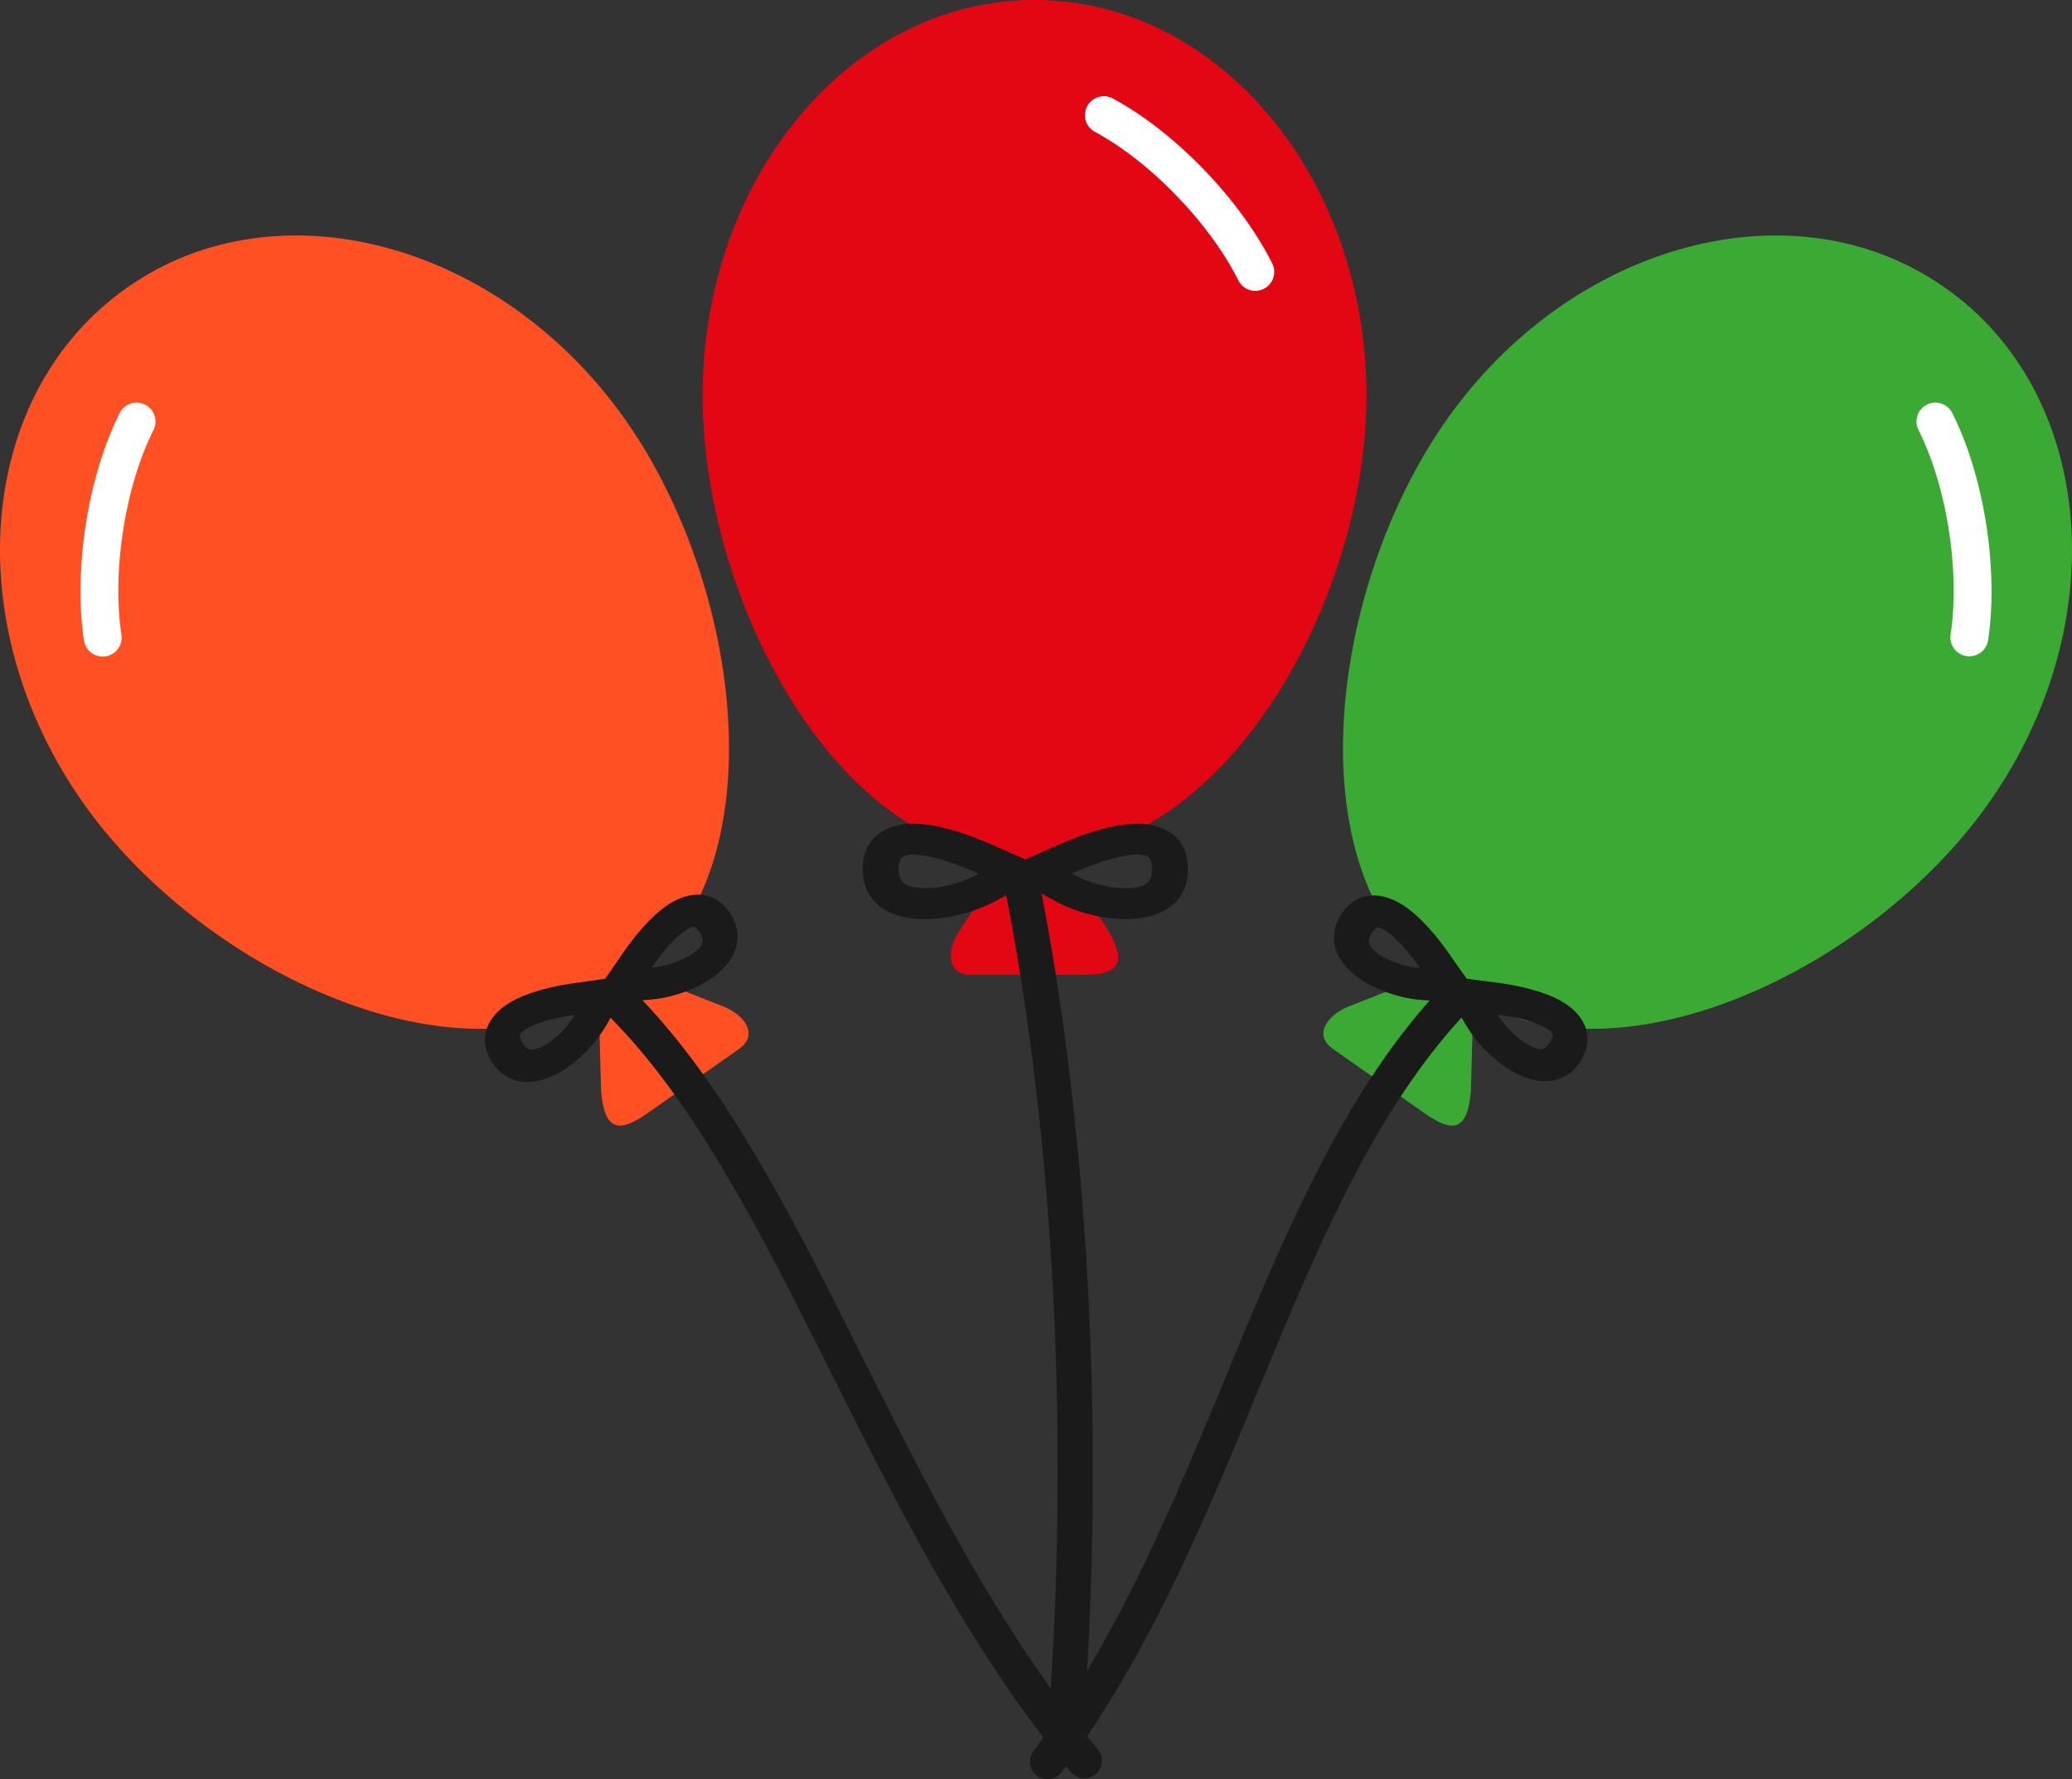
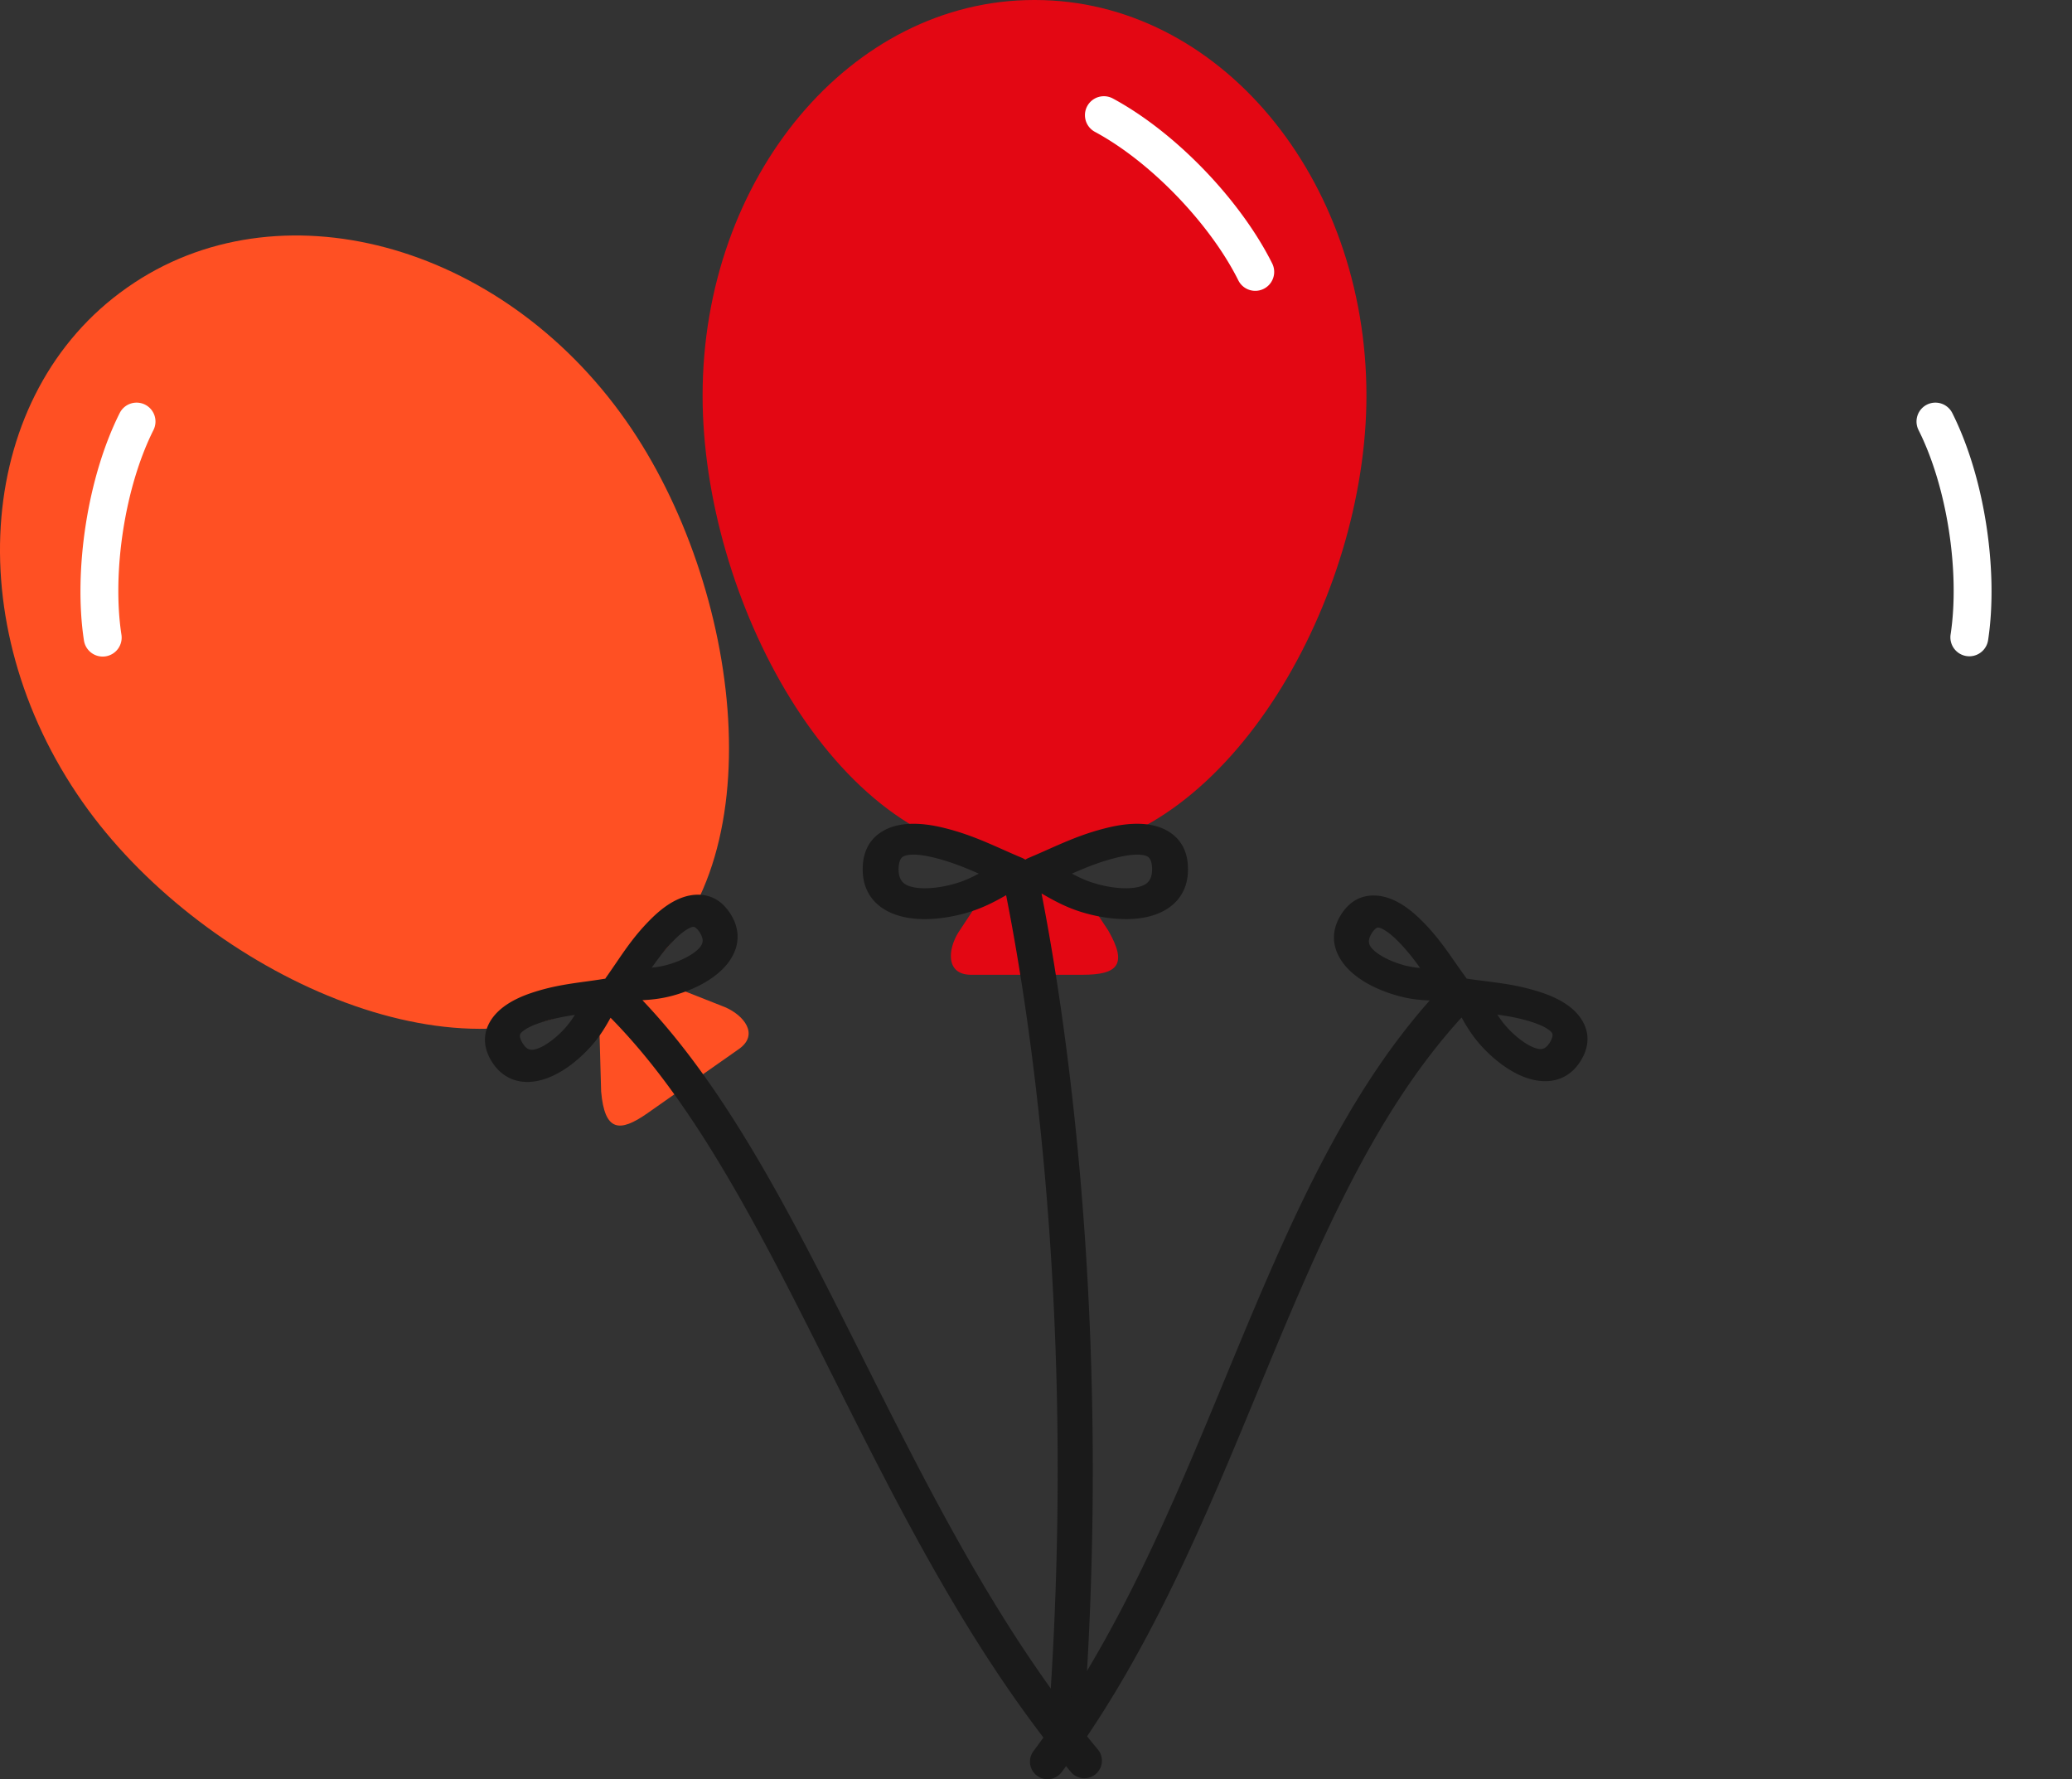
<svg xmlns="http://www.w3.org/2000/svg" shape-rendering="geometricPrecision" text-rendering="geometricPrecision" image-rendering="optimizeQuality" fill-rule="evenodd" clip-rule="evenodd" viewBox="0 0 512 439.555">
  <rect x="0" y="0" width="512" height="439.555" fill="#333333" stroke="none" />
  <path fill="#E30713" d="M255.737 0c45.303 0 81.917 43.752 81.917 97.742 0 49.853-33.493 109.536-76.427 113.025l12.61 19.085c4.964 8.586 2.173 10.964-6.309 10.964h-27.704c-6.104-.089-5.662-6.17-3.014-10.446l12.471-18.891c-43.156-2.215-75.667-63.78-75.667-113.737C173.614 43.752 210.331 0 255.53 0h.207z" />
  <path fill="#fff" fill-rule="nonzero" d="M270.512 32.548a4.68 4.68 0 014.433-8.243c7.841 4.22 15.697 10.5 22.534 17.579 7.055 7.307 13.081 15.536 16.932 23.295a4.678 4.678 0 01-8.389 4.139c-3.425-6.9-8.864-14.303-15.284-20.951-6.187-6.407-13.243-12.061-20.226-15.819z" />
-   <path fill="#3BAA34" d="M480.667 71.11c37.084 26.021 41.924 82.866 10.912 127.062-28.636 40.808-90.333 70.425-127.482 48.62l-.641 22.866c-.867 9.879-4.519 10.223-11.461 5.351l-4.234-2.971-10.922-7.664-7.281-5.109-.242-.17c-4.945-3.579-1.09-8.302 3.533-10.282l21.06-8.3c-34.054-26.602-25.305-95.672 3.391-136.566 31.011-44.195 86.198-58.919 123.197-32.956l.17.119z" />
  <path fill="#fff" fill-rule="nonzero" d="M474.072 106.227a4.67 4.67 0 012.088-6.265 4.67 4.67 0 016.264 2.089c3.996 7.962 6.821 17.611 8.349 27.324 1.583 10.06 1.794 20.251.495 28.771a4.685 4.685 0 11-9.267-1.392c1.166-7.656.971-16.847-.46-25.95-1.386-8.812-3.915-17.497-7.469-24.577z" />
  <path fill="#FF5023" d="M31.333 71.11c-37.084 26.021-41.924 82.866-10.912 127.062 28.636 40.808 90.333 70.425 127.482 48.62l.641 22.866c.867 9.879 4.519 10.223 11.461 5.351l4.234-2.971 10.922-7.664 7.281-5.109.242-.17c4.945-3.579 1.09-8.302-3.533-10.282l-21.06-8.3c34.054-26.602 25.305-95.672-3.391-136.566-31.011-44.195-86.198-58.919-123.197-32.956l-.17.119z" />
  <path fill="#fff" fill-rule="nonzero" d="M29.576 102.051a4.67 4.67 0 016.264-2.089 4.67 4.67 0 012.088 6.265c-3.554 7.08-6.083 15.765-7.469 24.577-1.431 9.103-1.626 18.294-.46 25.95a4.686 4.686 0 11-9.267 1.392c-1.299-8.52-1.088-18.711.495-28.771 1.528-9.713 4.353-19.362 8.349-27.324z" />
  <path fill="#1A1A1A" fill-rule="nonzero" d="M237.053 217.965c1.625-.541 3.175-1.264 4.804-2.137-3.684-1.615-7.312-3.09-11.634-4.09-1.566-.361-3.102-.598-4.425-.604-1.087-.003-2.016.134-2.624.481-.43.245-.77.736-.959 1.552a6.893 6.893 0 00-.174 1.535c-.003.756.099 1.421.291 1.995.316.951.957 1.586 1.778 1.976 1.143.541 2.667.767 4.328.774 2.887.012 6.041-.623 8.615-1.482zm29.43 7.112c-3.339-1.113-6.045-2.567-9.117-4.351 3.826 19.534 9.253 53.99 11.557 99.012 1.646 32.149 1.708 69.673-1.528 110.965a4.342 4.342 0 01-8.658-.645c3.21-40.973 3.155-78.111 1.528-109.878-2.328-45.489-7.866-80.003-11.649-99.02-2.77 1.586-5.301 2.896-8.366 3.917-3.457 1.154-7.775 2.006-11.847 1.99-3.072-.013-6.052-.509-8.567-1.702-2.834-1.343-5.012-3.458-6.051-6.576-.398-1.191-.612-2.551-.605-4.087.004-1.135.114-2.133.314-2.999.699-3.025 2.42-5.102 4.781-6.453 2.188-1.249 4.8-1.745 7.558-1.734 2.219.008 4.504.338 6.683.841 5.958 1.379 10.498 3.394 15.322 5.534 1.518.675 3.071 1.365 4.714 2.048.286.123.56.271.816.446.255-.173.531-.319.818-.438a264.125 264.125 0 004.711-2.056c4.823-2.14 9.363-4.155 15.321-5.534 2.179-.503 4.464-.833 6.683-.841 2.758-.011 5.371.485 7.558 1.734 2.361 1.352 4.082 3.428 4.781 6.453.2.866.31 1.864.314 2.999.007 1.534-.207 2.894-.605 4.087-1.041 3.12-3.219 5.234-6.053 6.576-2.515 1.191-5.498 1.689-8.57 1.7-4.07.017-8.386-.834-11.843-1.988zm-1.605-9.249c1.628.873 3.177 1.595 4.802 2.137 2.572.859 5.725 1.493 8.612 1.481 1.661-.006 3.188-.234 4.329-.773.823-.39 1.463-1.025 1.781-1.976.19-.574.294-1.239.291-1.995a6.834 6.834 0 00-.175-1.535c-.188-.816-.528-1.307-.958-1.552-.608-.347-1.537-.484-2.624-.481-1.323.006-2.859.243-4.425.604-4.322 1-7.951 2.475-11.633 4.09z" />
  <path fill="#1A1A1A" fill-rule="nonzero" d="M347.872 238.675c.997.227 1.999.37 3.044.464-1.726-2.413-3.529-4.736-5.881-7.027-.912-.887-1.872-1.689-2.81-2.263-.683-.416-1.283-.683-1.706-.693-.222-.005-.512.147-.875.52l-.078.077a5.725 5.725 0 00-.639.866c-.306.5-.504.972-.602 1.412a2.26 2.26 0 00.335 1.802c.518.787 1.446 1.547 2.569 2.234 2.032 1.242 4.495 2.137 6.636 2.621l.007-.013zm13.291 12.696c-22.198 24.275-36.057 57.755-50.418 92.459-13.331 32.21-27.091 65.459-48.411 93.98a4.342 4.342 0 01-6.96-5.195c20.723-27.721 34.252-60.41 47.358-92.078 14.355-34.689 28.219-68.181 50.554-93.372-2.206-.091-4.264-.291-6.482-.795l.002-.015c-3.104-.703-6.695-2.011-9.683-3.839-2.291-1.403-4.308-3.14-5.672-5.21-1.542-2.338-2.227-4.958-1.579-7.815.248-1.098.71-2.227 1.417-3.382a12.29 12.29 0 011.48-1.969l.141-.153c1.965-2.015 4.29-2.816 6.789-2.752 2.298.058 4.536.886 6.632 2.166 1.619.991 3.173 2.272 4.59 3.652 3.739 3.641 6.16 7.121 8.734 10.818.624.897 1.262 1.814 2.521 3.536.087.12.168.245.243.373a4.9 4.9 0 01.498.059c1.121.167 2.691.369 4.222.565 4.426.566 8.596 1.1 13.654 2.763 1.889.621 3.749 1.405 5.367 2.377 2.093 1.259 3.851 2.849 4.953 4.833l.006.011c1.191 2.13 1.544 4.519.677 7.162-.248.756-.62 1.555-1.125 2.396-.698 1.162-1.492 2.099-2.355 2.834-2.273 1.929-4.959 2.546-7.795 2.255-2.481-.254-4.967-1.242-7.278-2.63-3.028-1.817-5.846-4.387-7.888-6.793-1.696-1.996-2.931-3.984-4.192-6.241zm8.852-.714a23.252 23.252 0 001.883 2.584c1.437 1.691 3.371 3.471 5.39 4.682 1.121.674 2.213 1.142 3.137 1.237a2.099 2.099 0 001.621-.498c.335-.286.659-.675.958-1.174.225-.375.396-.742.512-1.097.171-.525.159-.894.022-1.142-.212-.392-.735-.81-1.422-1.223-.954-.573-2.106-1.055-3.304-1.448-3.009-.988-5.873-1.509-8.797-1.921z" />
  <path fill="#1A1A1A" fill-rule="nonzero" d="M140.188 253.339a22.91 22.91 0 001.863-2.616c-2.874.435-5.711.984-8.772 2.019-1.214.411-2.367.902-3.292 1.47-.689.421-1.209.848-1.423 1.243-.136.249-.143.622.036 1.152.115.342.29.708.524 1.09.315.515.637.9.959 1.168.482.402 1.046.529 1.63.464.923-.103 2.007-.578 3.114-1.257 2.026-1.24 3.947-3.036 5.361-4.733zm25.034-7.109c-2.246.531-4.299.754-6.479.867 21.454 22.524 37.512 54.559 54.485 88.424 16.572 33.066 34.039 67.914 58.127 96.771a4.34 4.34 0 01-6.654 5.568c-24.676-29.563-42.397-64.919-59.213-98.469-17.091-34.1-33.235-66.306-54.617-87.96-1.225 2.233-2.435 4.211-4.109 6.22-2.026 2.431-4.816 5.026-7.81 6.86-2.307 1.414-4.789 2.426-7.268 2.704-2.817.315-5.506-.283-7.81-2.203-.888-.74-1.695-1.67-2.392-2.809a11.836 11.836 0 01-1.141-2.388c-.891-2.627-.56-5.017.605-7.161 1.087-1.996 2.832-3.603 4.917-4.881 1.631-1 3.478-1.802 5.339-2.432 4.95-1.675 9.168-2.255 13.646-2.868 1.262-.173 2.556-.35 4.284-.627.142-.023.285-.038.427-.048.076-.131.157-.257.246-.379.683-.959 1.588-2.283 2.464-3.566 2.508-3.673 4.872-7.134 8.648-10.879 1.42-1.407 2.964-2.708 4.554-3.701 2.09-1.302 4.326-2.153 6.625-2.232 2.498-.087 4.834.697 6.823 2.703l.253.287c.497.537.96 1.144 1.384 1.822.709 1.135 1.179 2.264 1.44 3.372.673 2.85.016 5.471-1.498 7.811-1.349 2.084-3.349 3.843-5.628 5.264-2.983 1.862-6.56 3.201-9.648 3.93zm-4.159-7.18a22.424 22.424 0 003.008-.48c2.143-.506 4.602-1.421 6.613-2.675 1.117-.697 2.038-1.465 2.549-2.254.344-.533.491-1.146.331-1.825-.099-.424-.303-.894-.621-1.403a6.222 6.222 0 00-.556-.77l-.174-.163c-.361-.365-.649-.511-.87-.504-.421.014-1.013.284-1.686.703-.953.596-1.904 1.399-2.792 2.28-2.286 2.267-4.076 4.626-5.802 7.091z" />
</svg>